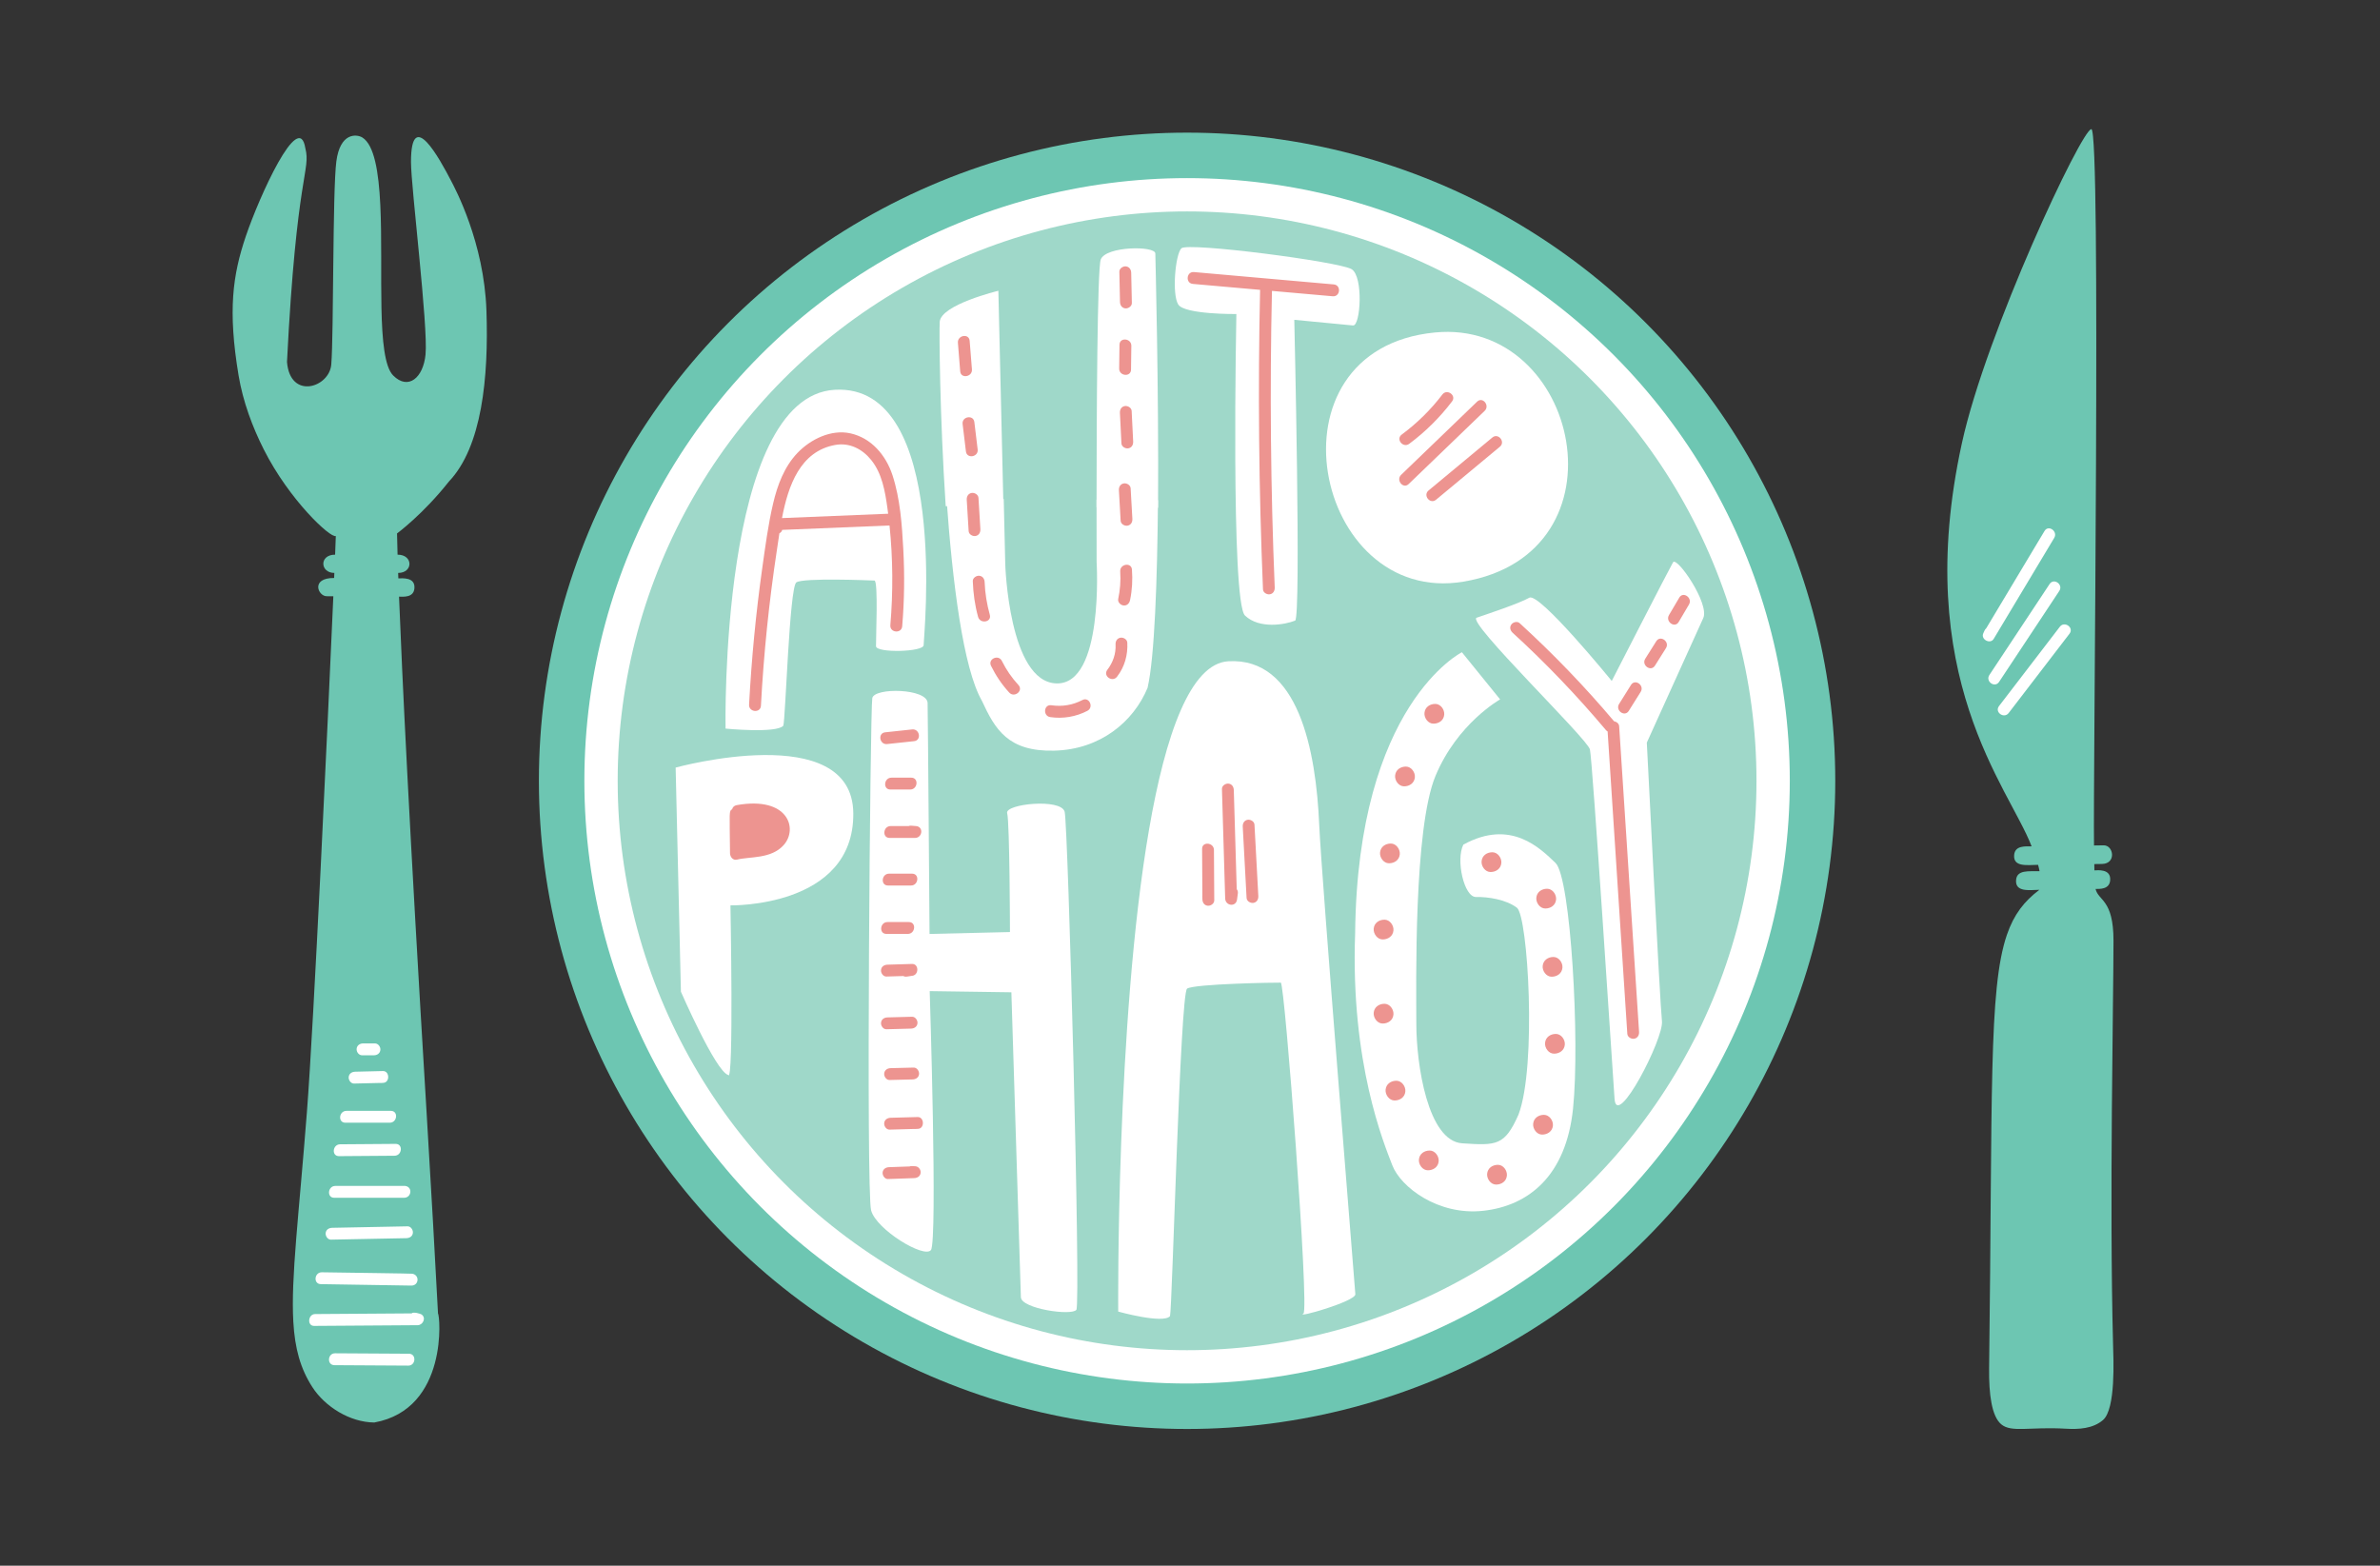
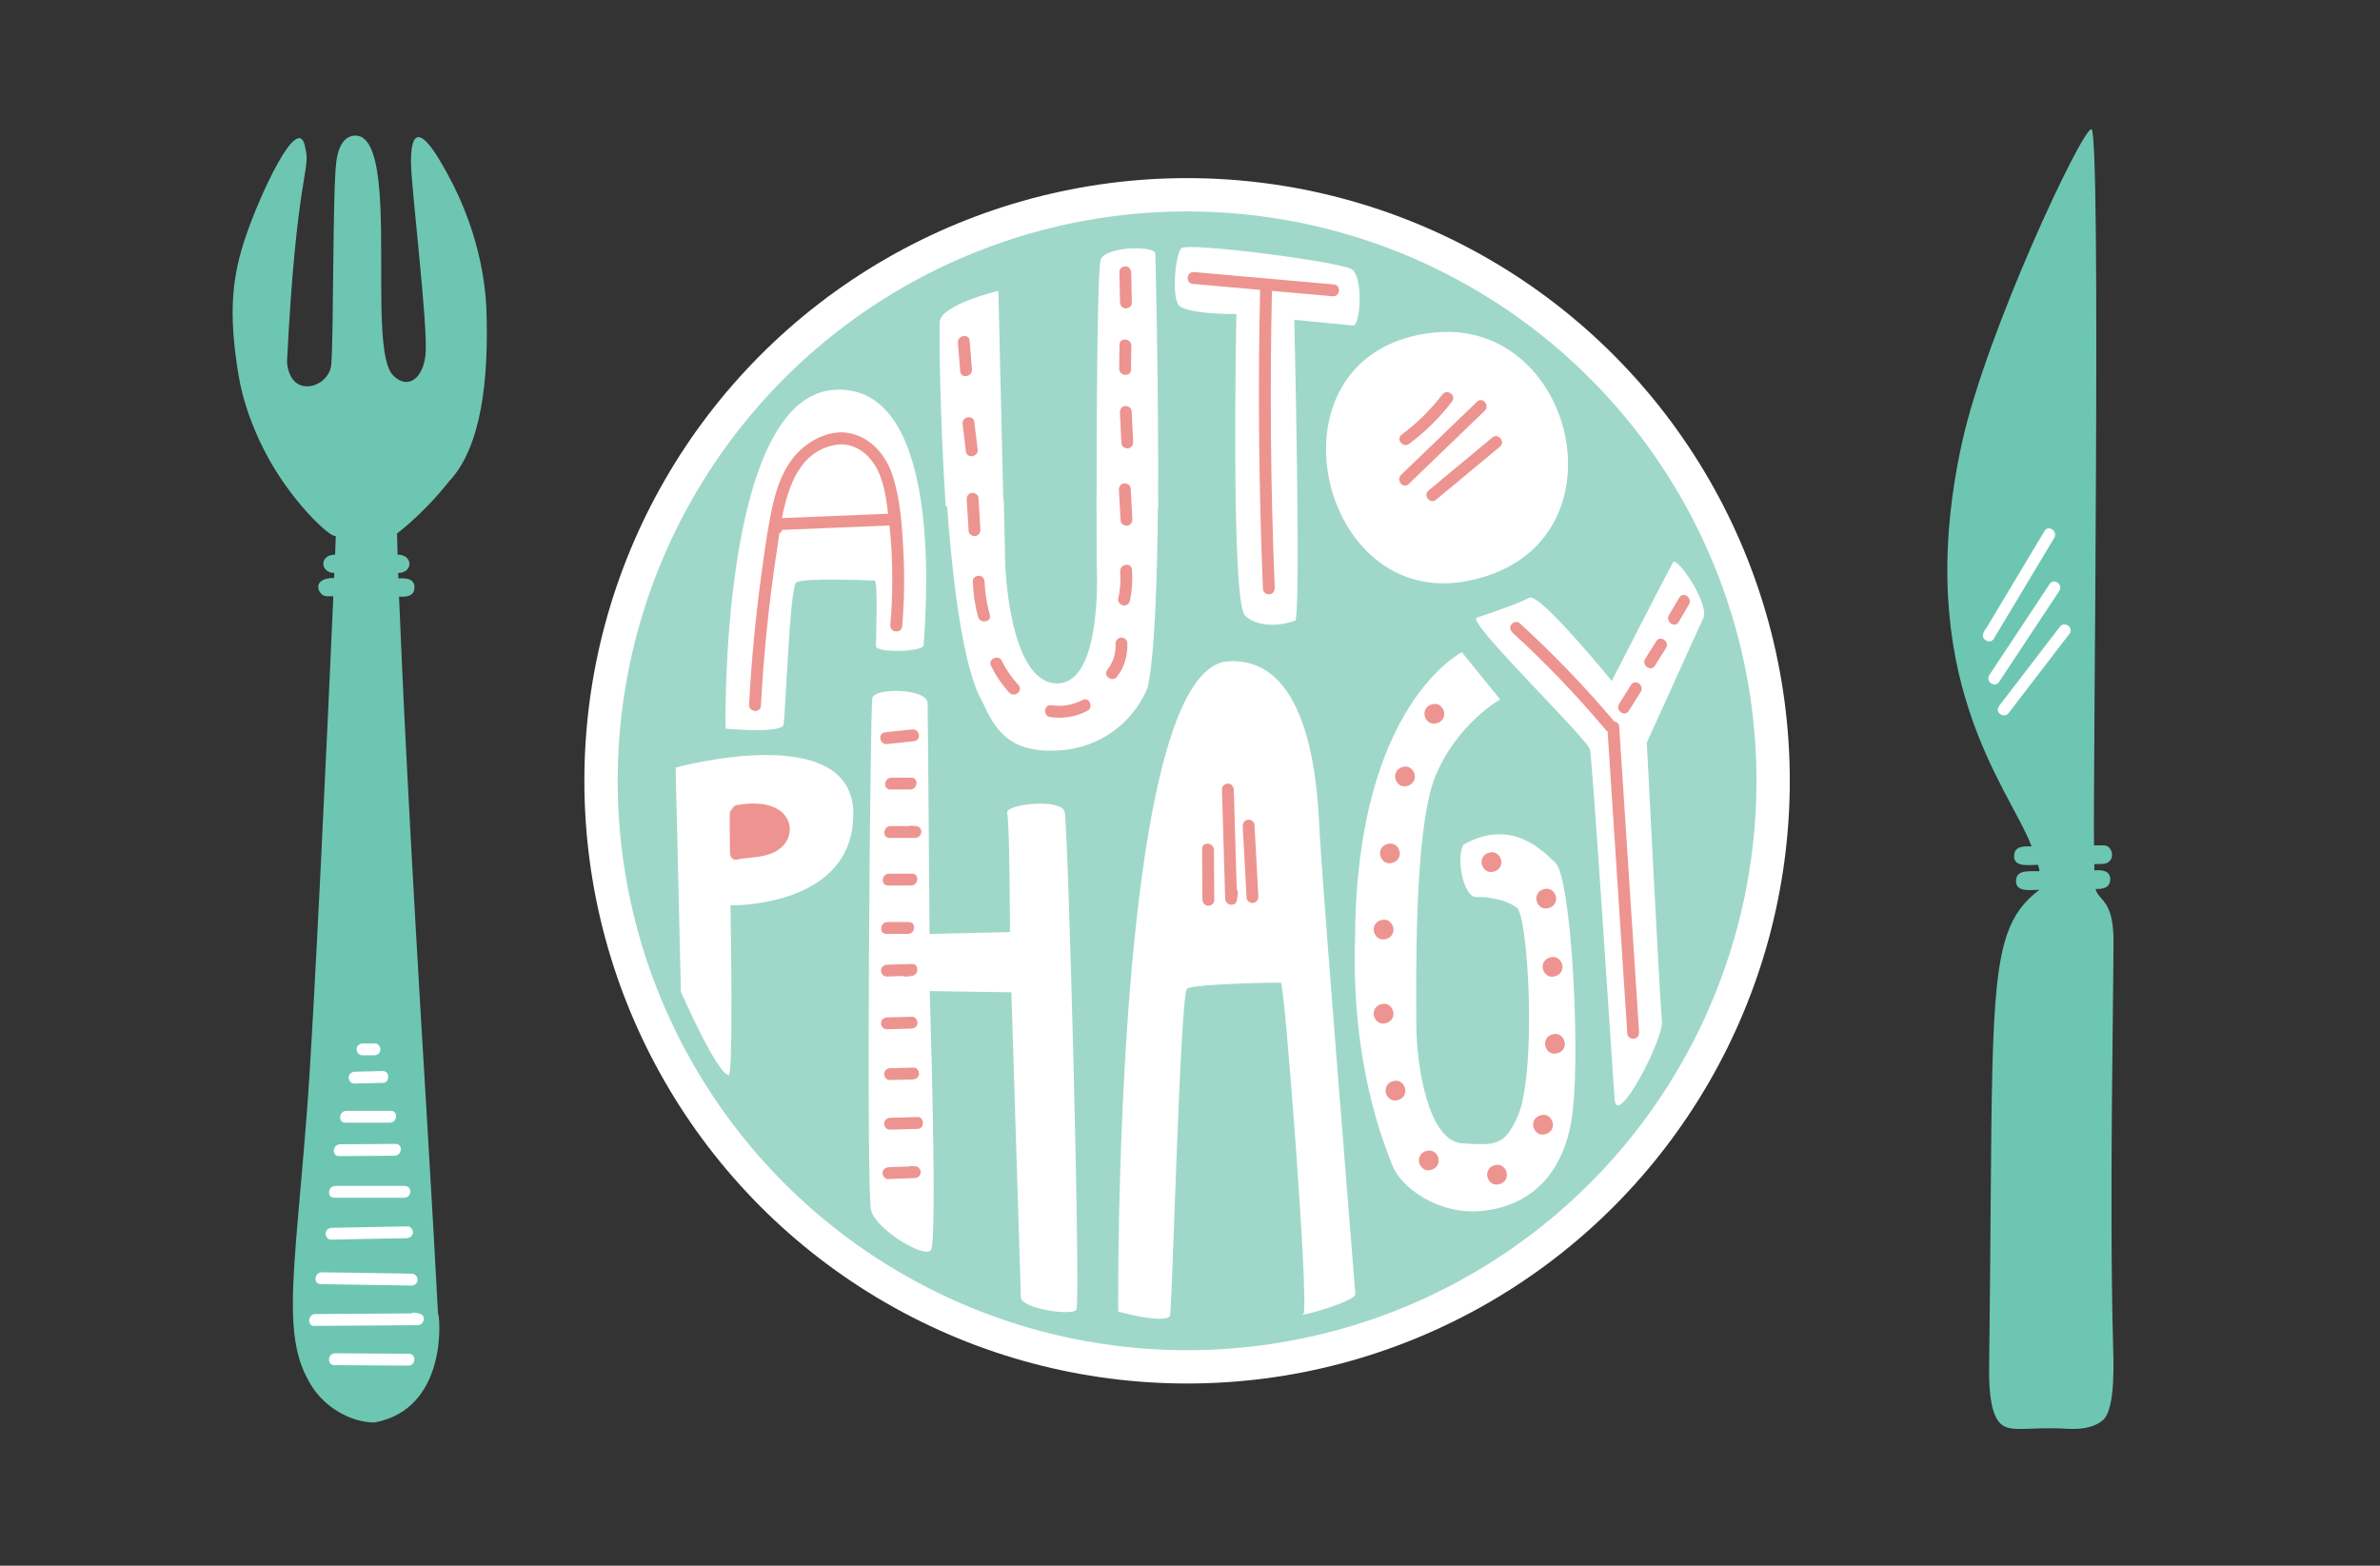
<svg xmlns="http://www.w3.org/2000/svg" version="1.2" baseProfile="tiny" id="Layer_1" x="0px" y="0px" viewBox="0 0 3000 1973.61" overflow="visible" xml:space="preserve">
  <rect x="0" y="0" width="3000" height="1973.61" fill="#333333" stroke="none" />
  <path fill="#6DC6B2" d="M565.84,607c41.63-43.76,50.23-130.99,47.32-215.52c-2.96-85.93-39.45-153.78-44.87-164.16  c-13.72-26.28-50.24-94.01-50.24-23.04c0,31.4,21.8,207.17,18.34,242.62c-2.86,29.3-21.8,45.38-40.74,26.47  c-21.78-21.75-12.37-133.44-16.27-214.84c-2.01-41.9-7.55-75.77-22.68-85.24c-7.23-4.34-27.97-6.49-32.75,30.19  c-4.78,36.68-3.23,216.69-6.38,255.99c-2.33,29.1-51.84,44.93-55.82-3.19c11.96-238.45,30.31-241.01,23.13-269.41  c-7.97-50.24-58.22,61.27-74.96,110.72c-16.75,49.44-22.8,93.84-9.21,175.57c5.53,33.22,17.57,65.26,31.87,93.58  c32.08,63.51,83.91,111.82,90.7,108.95c0.03,0.95-0.28,9.27-0.87,23.48c-20.28,0-19,23.03-0.97,23.03  c-0.09,2.06-0.18,4.19-0.27,6.37c-29.93-0.18-20.35,22.92-9.44,22.99c2.81,0.02,5.63,0.03,8.44,0.05  c-7.1,162.39-24.55,537.52-33.31,650.19c-10.17,130.9-20.28,209.06-17.14,264.16c1.94,34,8.93,59.22,24.07,82.64  c15.89,24.57,47.1,44.21,77.99,44.52c94.11-17.01,82.73-136.48,80.35-137.13c-2.12-39.83-4.21-77.96-6.27-114.47  c-2.76-48.99-5.46-95.07-8.09-138.42c-22.09-364.29-31.1-556.72-34.78-650.99c5.5,0.03,18.31,1.42,19.38-10.42  c1.33-14.67-15.66-12.6-20.25-12.63c-0.09-2.37-0.17-4.66-0.24-6.86c19.01,0,19.26-23.03-0.75-23.03  c-0.57-19.21-0.65-26.76-0.65-26.76S533.1,648.46,565.84,607z" />
  <path fill="#6DC6B2" d="M2663.51,1694.18c-4.73-180.17,0.56-434.06,0.56-508.44c0-52.34-18.85-49.74-22.61-65.18  c4.68-0.07,17.34,0.92,18.4-10.75c1.38-15.2-16.32-12.73-19.86-12.67c-0.04-2.48-0.08-5.13-0.12-7.95c3.21-0.05,6.41-0.09,9.62-0.14  c18.42-0.26,14.83-23.66,2.15-23.48c-4.05,0.06-8.09,0.11-12.14,0.17c-1.34-83.86,9.21-902.79-3.33-902.94  c-12.13-0.15-132.52,256.02-163.07,395.28c-64.83,295.46,59.43,434.48,87.75,508.76c-7.62,0.11-20.91-1.3-22,10.79  c-1.41,15.62,16.29,12.74,30.15,12.54c0.74,2.66,1.38,5.33,1.88,8.02c-13.92,0.22-28.43-1.93-29.59,10.92  c-1.45,15.96,17.22,12.71,29.34,12.53c-19.13,14.51-32.08,30.89-40.92,56.72c-23.45,68.54-18,203.57-22.43,546.42  c-0.41,32.74,3.24,60.47,15.26,70.58c12.87,10.82,35.6,2.91,81.83,5.59c15.93,0.92,33.8-0.05,46.45-10.93  C2667.12,1775.99,2664.01,1713.04,2663.51,1694.18z" />
  <g>
-     <circle fill="#6DC6B2" cx="1496.32" cy="984.24" r="817.04" />
    <circle fill="#FFFFFF" cx="1496.32" cy="984.24" r="759.72" />
    <circle fill="#9FD8C9" cx="1496.32" cy="984.24" r="717.73" />
  </g>
  <g>
    <g>
      <path fill="#FFFFFF" d="M1052.27,491.33c-145.58,8.29-137.71,427.1-137.71,427.1s64.17,6.29,72.8-3.66    c2.77-7.86,7.71-174.6,16.44-180.65c8.72-6.05,93.48-2.5,98.45-2.31c4.97,0.19,1.74,74.01,1.95,82.78    c0.21,8.76,60.26,7.35,60.05-1.41C1164.04,804.41,1197.86,483.04,1052.27,491.33z" />
      <path fill="#FFFFFF" d="M1548.37,833.54c-47.95,2.75-79.37,92.62-99.96,211.93c-41.91,242.91-38.89,607.83-38.89,607.83    s56.64,15.8,65.27,5.75c2.77-7.94,12.82-406.72,21.54-412.83c8.72-6.11,113.14-7.78,118.11-7.58    c4.97,0.19,36.13,412.43,28.57,417.06c-10.95,6.71,65.63-15.33,65.42-24.19c-0.08-3.5-42.87-528.83-45.49-590.86    C1658.91,945.5,1636.49,828.48,1548.37,833.54z" />
      <path fill="#FFFFFF" d="M1382.2,629.87c-0.01,46.41,0.1,78.73,0.1,78.73s9.54,154.41-50.58,152.87    c-60.12-1.54-64.59-150.16-64.59-150.16l-1.93-82.3c-24.03,0-48.06-0.01-72.09-0.3c7.51,105.54,20.99,213.66,44.58,254.66    c16.61,36.05,33.03,64.23,91.1,62.86c58.08-1.37,100.02-36.45,117.73-79.19c8.82-38.32,12.23-133.99,13.11-236.36    C1433.82,630.55,1408.01,630.21,1382.2,629.87z" />
      <path fill="#FFFFFF" d="M1406.35,639.66c17.8,0.2,35.59,0.33,53.39,0.4c0.96-152.73-3.34-314.79-3.45-320.55    c-0.18-9.83-62.27-9.37-68.77,7.53c-4.43,11.52-5.25,196.1-5.32,312.35C1390.25,639.48,1398.3,639.57,1406.35,639.66z" />
      <path fill="#FFFFFF" d="M1248.02,638.35c5.61,0,11.21,0.02,16.82,0.04l-6.39-271.87c0,0-72.47,17.46-73.93,39.17    c-0.74,11.05,0.01,118.23,7.56,232.37C1210.72,638.28,1229.37,638.34,1248.02,638.35z" />
      <path fill="#FFFFFF" d="M1489.08,313.03c7.69-8.06,199.75,16.87,214.75,26.36c15,9.5,11.12,71.88,1.67,70.87    c-9.46-1.01-74.04-7.12-74.04-7.12s8.84,376.03,1.04,379.17c-12.65,5.09-45.05,10.91-63.18-6.39    c-18.14-17.3-10.87-380.07-10.87-380.07s-65.02,0.7-73.2-11.92C1477.07,371.32,1481.39,321.09,1489.08,313.03z" />
      <path fill="#FFFFFF" d="M1808.74,419.1c-219.29,21.32-152.37,345.69,35.95,314.08C2055.85,697.73,1990.73,401.4,1808.74,419.1z" />
      <path fill="#FFFFFF" d="M851.65,967.56l6.64,282.51c0,0,43.73,100.42,59.59,104.97c7.15,12.59,2.85-213.79,2.85-213.79    s155.69,3.23,154.86-115.92C1074.77,906.18,851.65,967.56,851.65,967.56z" />
      <path fill="#FFFFFF" d="M1099.52,880.03c2.62-13.69,69.29-12.34,69.73,6.15c0.43,18.49,2.44,291.09,2.44,291.09l101.37-2.38    c0,0-0.31-138.27-3.52-149.87c-3.21-11.61,68.15-19.13,72.48-1.7c4.33,17.43,20.45,619.8,14.76,627.72s-69.5-1.27-69.96-15.88    c-0.46-14.62-11.98-384.35-11.98-384.35l-102.94-1.47c0,0,10.1,315.51,1.54,326.42c-8.56,10.91-68.96-25.85-75.41-50.06    C1091.59,1501.47,1096.9,893.73,1099.52,880.03z" />
      <path fill="#FFFFFF" d="M1890.91,881.62l-48.18-59.44c0,0-131.66,65.52-134.58,354.3c-6,163.64,36.37,265.06,46.86,292.39    s57.64,63.65,114.61,57.38c56.98-6.26,104.36-43.82,113.19-128.73c8.84-84.91-2.91-291.47-22.06-309.73s-56.2-56.1-116.2-23.1    c-9.74,19.31,0.95,66.28,15.93,66c14.98-0.28,37.53,3,51.57,13.5c14.04,10.5,25.19,200.24,1.99,260.86    c-17.36,39.16-27.58,39.04-70.99,36.12c-43.4-2.92-57.73-99.61-57.77-150.3c-0.04-50.69-3.44-246.4,24.16-312.79    C1837.07,911.69,1890.91,881.62,1890.91,881.62z" />
      <path fill="#FFFFFF" d="M1861.34,778.65c13.56-4.64,53.75-18.01,66.38-25.2c12.63-7.19,103.91,104.91,103.91,104.91    s72.51-141.56,77.25-149.55c4.74-7.99,46.34,52.12,38.09,70.31c-8.25,18.19-71.16,156.99-71.16,156.99s16.61,329.55,19.09,351.16    c2.48,21.61-56.99,137.08-59.75,97.93s-27.76-426.8-31.04-440.51C2000.84,930.99,1847.79,783.29,1861.34,778.65z" />
    </g>
    <path fill="#ED9490" d="M1138.6,692.26c-1.67-30.97-3.92-63.6-13.61-93.23c-8.21-25.08-26.53-46.89-53.01-52.77   c-24.26-5.38-50.21,7.39-66.68,24.58c-16.66,17.38-25.3,40.54-30.72,63.59c-6.25,26.6-9.85,53.94-13.66,80.97   c-8.09,57.33-13.61,115.01-16.7,172.82c-0.51,9.63,14.42,11.06,14.94,1.37c3.51-65.7,10.23-131.21,20.13-196.26   c1.01-6.61,2.01-13.74,3.15-21.13c1.65-0.81,2.99-2.17,3.42-4c0.02-0.09,0.04-0.18,0.06-0.26c45.08-1.85,90.17-3.7,135.25-5.55   c0.02,0,0.05-0.01,0.07-0.01c4.33,41.74,4.59,83.86,1.05,125.68c-0.81,9.63,14.12,11.03,14.94,1.37   C1139.96,757.11,1140.35,724.67,1138.6,692.26z M1118.7,647.61c-44.33,1.82-88.67,3.64-133,5.45   c7.87-41.17,23.05-84.26,67.07-92.19c18.05-3.25,34.21,5.11,45.39,18.96c13.71,16.99,17.53,39.67,20.44,60.67   c0.33,2.37,0.63,4.74,0.93,7.1C1119.25,647.6,1118.98,647.6,1118.7,647.61z" />
    <path fill="#ED9490" d="M1225.13,465.61c-0.96-12-1.92-24.01-2.88-36.01c-0.77-9.65-15.56-7.11-14.8,2.47   c0.96,12,1.92,24.01,2.88,36.01C1211.11,477.73,1225.9,475.19,1225.13,465.61z" />
    <path fill="#ED9490" d="M1232.35,566.58c-1.39-11.51-2.78-23.03-4.17-34.54c-1.16-9.62-15.95-7.11-14.8,2.47   c1.39,11.51,2.78,23.03,4.17,34.54C1218.71,578.67,1233.5,576.16,1232.35,566.58z" />
    <path fill="#ED9490" d="M1235.77,667.02c-0.8-13.16-1.6-26.32-2.4-39.48c-0.25-4.09-4.92-6.78-8.63-6.16   c-4.35,0.72-6.41,4.55-6.16,8.63c0.8,13.16,1.6,26.32,2.4,39.48c0.25,4.09,4.92,6.78,8.63,6.16   C1233.95,674.93,1236.01,671.1,1235.77,667.02z" />
    <path fill="#ED9490" d="M1247.67,775.08c-3.69-13.42-6.03-27.23-6.52-41.15c-0.14-4.08-2.33-7.75-6.79-8.15   c-3.68-0.33-8.3,2.69-8.15,6.79c0.54,15.27,2.6,30.24,6.66,44.99C1235.41,786.78,1250.23,784.41,1247.67,775.08z" />
    <path fill="#ED9490" d="M1283.79,863.55c-8.41-9.15-15.42-19.24-20.91-30.4c-4.26-8.68-17.96-2.54-13.69,6.14   c6.03,12.27,13.69,23.64,22.94,33.71C1278.66,880.11,1290.33,870.67,1283.79,863.55z" />
    <path fill="#ED9490" d="M1364.43,882.4c-12.27,6.37-25.53,8.61-39.21,6.6c-9.57-1.4-10.92,13.54-1.37,14.94   c15.98,2.34,32.38-0.41,46.71-7.86C1379.14,891.65,1373.02,877.95,1364.43,882.4z" />
    <path fill="#ED9490" d="M1420.97,810.01c-0.22-4.09-4.94-6.78-8.63-6.16c-4.37,0.73-6.38,4.55-6.17,8.63   c0.61,11.59-3.34,22.73-10.37,31.84c-5.91,7.67,6.31,16.36,12.21,8.72C1417.62,840.59,1421.8,825.6,1420.97,810.01z" />
    <path fill="#ED9490" d="M1426.83,717.98c-0.7-9.66-15.49-7.1-14.8,2.47c0.84,11.62-0.14,23.22-2.52,34.62   c-0.84,4,3.07,7.82,6.79,8.15c4.41,0.4,7.32-2.78,8.15-6.79C1427.11,743.71,1427.77,730.92,1426.83,717.98z" />
    <path fill="#ED9490" d="M1427.36,654.01c-0.73-12.83-1.46-25.66-2.18-38.49c-0.23-4.09-4.93-6.78-8.63-6.17   c-4.36,0.73-6.4,4.55-6.16,8.63c0.73,12.83,1.46,25.66,2.18,38.49c0.23,4.09,4.93,6.78,8.63,6.16   C1425.55,661.92,1427.59,658.09,1427.36,654.01z" />
    <path fill="#ED9490" d="M1428.36,556.51c-0.64-12.83-1.27-25.67-1.91-38.5c-0.2-4.09-4.95-6.78-8.63-6.17   c-4.38,0.73-6.37,4.55-6.16,8.63l1.91,38.5c0.2,4.09,4.95,6.78,8.63,6.17C1426.57,564.42,1428.56,560.59,1428.36,556.51z" />
    <path fill="#ED9490" d="M1411.12,434.56l-0.4,30c-0.13,9.6,14.81,11.07,14.94,1.37c0.13-10,0.27-20,0.4-30   C1426.19,426.33,1411.25,424.86,1411.12,434.56z" />
    <path fill="#ED9490" d="M1425.89,343.93c-0.09-4.08-2.37-7.75-6.79-8.15c-3.73-0.34-8.24,2.69-8.15,6.79l0.81,38   c0.09,4.08,2.37,7.75,6.79,8.15c3.73,0.34,8.24-2.69,8.15-6.79L1425.89,343.93z" />
    <path fill="#ED9490" d="M1818.11,497.29c-14.64,19.23-31.84,36.12-51.25,50.52c-7.79,5.78,1.72,17.39,9.45,11.65   c20.43-15.16,38.59-33.21,54-53.45C1836.18,498.31,1823.96,489.61,1818.11,497.29z" />
    <path fill="#ED9490" d="M1861.94,506.27c-31.92,30.75-63.85,61.49-95.77,92.24c-6.93,6.67,2.49,18.36,9.45,11.65   c31.92-30.75,63.85-61.49,95.77-92.24C1878.32,511.25,1868.91,499.57,1861.94,506.27z" />
    <path fill="#ED9490" d="M1881.13,551.48c-26.81,22.27-53.62,44.54-80.44,66.81c-7.45,6.19,2.02,17.83,9.45,11.65   c26.81-22.27,53.62-44.54,80.44-66.81C1898.03,556.95,1888.57,545.31,1881.13,551.48z" />
    <path fill="#ED9490" d="M1681.23,358.52c-58.74-5.19-117.48-10.38-176.21-15.57c-9.63-0.85-11.02,14.09-1.37,14.94l84.7,7.48   c-2.82,125.87-1.57,251.8,3.65,377.59c0.17,4.09,4.97,6.77,8.63,6.16c4.4-0.73,6.33-4.55,6.17-8.63   c-5.16-124.52-6.29-249.2-3.5-373.8c25.53,2.26,51.05,4.51,76.58,6.77C1689.49,374.31,1690.89,359.38,1681.23,358.52z" />
    <path fill="#ED9490" d="M928.59,1014.9c-3.24,0.58-5.07,2.67-5.73,5.11c-4.16,2.96-3.12,1.7-2.67,55.51   c0.04,4.45,3.62,9.36,8.7,8.08c16.31-4.11,43.13-0.57,59-18.43C1006.29,1044.47,993.34,1003.33,928.59,1014.9z" />
    <path fill="#ED9490" d="M1149.78,919.47c-11.35,1.21-22.69,2.43-34.04,3.64c-9.64,1.03-7.12,15.82,2.47,14.8   c11.35-1.21,22.69-2.43,34.04-3.64C1161.88,933.23,1159.36,918.44,1149.78,919.47z" />
    <path fill="#ED9490" d="M1148.68,980.28h-25c-9.58,0-11.06,14.94-1.37,14.94h25C1156.9,995.22,1158.38,980.28,1148.68,980.28z" />
    <path fill="#ED9490" d="M1154.68,1041.29c-2.02-0.16-4.03-0.32-6.05-0.48c-1.3-0.1-2.44,0.08-3.43,0.48   c-7.51,0-15.01-0.01-22.52-0.01c-9.58-0.01-11.06,14.93-1.37,14.94l32,0.02C1162.81,1056.24,1164.49,1042.08,1154.68,1041.29z" />
    <path fill="#ED9490" d="M1149.68,1101.28h-29c-9.58,0-11.06,14.94-1.37,14.94h29C1157.9,1116.22,1159.38,1101.28,1149.68,1101.28z" />
    <path fill="#ED9490" d="M1145.68,1162.28h-27c-9.58,0-11.06,14.94-1.37,14.94h27C1153.9,1177.22,1155.38,1162.28,1145.68,1162.28z" />
    <path fill="#ED9490" d="M1149.67,1215.09c-10.33,0.31-20.67,0.61-31,0.92c-4.08,0.12-7.75,2.34-8.15,6.79   c-0.34,3.7,2.69,8.28,6.79,8.15l21.31-0.63c1.26,0.67,2.81,0.97,4.6,0.7c2.34-0.35,4.67-0.71,7.01-1.06   C1158.46,1228.7,1158.33,1214.83,1149.67,1215.09z" />
    <path fill="#ED9490" d="M1149.69,1281.65c-10.33,0.27-20.67,0.55-31,0.82c-4.08,0.11-7.75,2.35-8.15,6.79   c-0.34,3.71,2.69,8.26,6.79,8.15c10.33-0.27,20.67-0.55,31-0.82c4.08-0.11,7.75-2.35,8.15-6.79   C1156.82,1286.1,1153.79,1281.55,1149.69,1281.65z" />
    <path fill="#ED9490" d="M1151.69,1345.72c-9.67,0.24-19.34,0.48-29.01,0.72c-4.08,0.1-7.75,2.36-8.15,6.79   c-0.34,3.72,2.69,8.26,6.79,8.15c9.67-0.24,19.34-0.48,29.01-0.72c4.08-0.1,7.75-2.36,8.15-6.79   C1158.82,1350.16,1155.79,1345.62,1151.69,1345.72z" />
    <path fill="#ED9490" d="M1156.68,1408.07c-11.33,0.31-22.67,0.62-34,0.93c-4.08,0.11-7.75,2.35-8.15,6.79   c-0.34,3.71,2.69,8.27,6.79,8.15c10.11-0.28,20.22-0.55,30.33-0.83c0.52,0.05,1.06,0.06,1.6,0.04c1.33-0.07,2.66-0.14,3.99-0.21   C1165.7,1422.5,1165.17,1407.84,1156.68,1408.07z" />
    <path fill="#ED9490" d="M1153.68,1470.1c-1.35-0.07-2.69-0.14-4.04-0.2c-1.17-0.06-2.22,0.11-3.14,0.46   c-8.6,0.3-17.2,0.61-25.81,0.91c-4.08,0.14-7.75,2.33-8.15,6.79c-0.33,3.68,2.69,8.3,6.79,8.15c11-0.39,21.99-0.77,32.99-1.16   c4.08-0.14,7.75-2.33,8.15-6.79C1160.82,1474.31,1157.76,1470.3,1153.68,1470.1z" />
    <path fill="#ED9490" d="M1530.19,1071.43c-0.06-9.57-15-11.06-14.94-1.37c0.12,19.52,0.23,39.03,0.35,58.55   c-0.05,0.31-0.08,0.63-0.07,0.95c0.03,1.33,0.07,2.67,0.1,4c0.1,4.08,2.36,7.75,6.79,8.15c3.77,0.34,8.18-2.69,8.15-6.79   C1530.44,1113.76,1530.32,1092.6,1530.19,1071.43z" />
    <path fill="#ED9490" d="M1558.91,1120.9c-1.23-41.66-2.47-83.32-3.7-124.98c-0.12-4.08-2.34-7.75-6.79-8.15   c-3.7-0.34-8.28,2.69-8.15,6.79c1.36,45.99,2.72,91.98,4.08,137.97c0.28,9.45,13.61,11.21,14.94,1.37   c0.34-2.54,0.69-5.08,1.03-7.61C1560.63,1124.01,1560.02,1122.21,1558.91,1120.9z" />
    <path fill="#ED9490" d="M1586.12,1129.47c-1.61-29.98-3.22-59.97-4.84-89.95c-0.22-4.09-4.94-6.78-8.63-6.16   c-4.37,0.73-6.38,4.55-6.16,8.63c1.61,29.99,3.22,59.97,4.84,89.95c0.22,4.09,4.94,6.78,8.63,6.17   C1584.32,1137.38,1586.34,1133.55,1586.12,1129.47z" />
    <path fill="#ED9490" d="M1809.14,887.3c-6.8,0-12.93,4.06-13.59,11.31c-0.57,6.32,4.48,13.59,11.31,13.59   c6.8,0,12.93-4.06,13.59-11.31C1821.02,894.57,1815.97,887.3,1809.14,887.3z" />
    <path fill="#ED9490" d="M1772.14,966.3c-6.8,0-12.93,4.06-13.59,11.31c-0.57,6.32,4.48,13.59,11.31,13.59   c6.8,0,12.93-4.06,13.59-11.31C1784.02,973.57,1778.97,966.3,1772.14,966.3z" />
    <path fill="#ED9490" d="M1753.14,1063.3c-6.8,0-12.93,4.06-13.59,11.31c-0.57,6.32,4.48,13.59,11.31,13.59   c6.8,0,12.93-4.06,13.59-11.31C1765.02,1070.57,1759.97,1063.3,1753.14,1063.3z" />
    <path fill="#ED9490" d="M1745.14,1159.3c-6.8,0-12.93,4.06-13.59,11.31c-0.57,6.32,4.48,13.59,11.31,13.59   c6.8,0,12.93-4.06,13.59-11.31C1757.02,1166.57,1751.97,1159.3,1745.14,1159.3z" />
    <path fill="#ED9490" d="M1745.14,1265.3c-6.8,0-12.93,4.06-13.59,11.31c-0.57,6.32,4.48,13.59,11.31,13.59   c6.8,0,12.93-4.06,13.59-11.31C1757.02,1272.57,1751.97,1265.3,1745.14,1265.3z" />
    <path fill="#ED9490" d="M1760.14,1362.3c-6.8,0-12.93,4.06-13.59,11.31c-0.57,6.32,4.48,13.59,11.31,13.59   c6.8,0,12.93-4.06,13.59-11.31C1772.02,1369.57,1766.97,1362.3,1760.14,1362.3z" />
    <path fill="#ED9490" d="M1802.14,1450.3c-6.8,0-12.93,4.06-13.59,11.31c-0.57,6.32,4.48,13.59,11.31,13.59   c6.8,0,12.93-4.06,13.59-11.31C1814.02,1457.57,1808.97,1450.3,1802.14,1450.3z" />
    <path fill="#ED9490" d="M1888.14,1468.3c-6.8,0-12.93,4.06-13.59,11.31c-0.57,6.32,4.48,13.59,11.31,13.59   c6.8,0,12.93-4.06,13.59-11.31C1900.02,1475.57,1894.97,1468.3,1888.14,1468.3z" />
    <path fill="#ED9490" d="M1946.14,1405.3c-6.8,0-12.93,4.06-13.59,11.31c-0.57,6.32,4.48,13.59,11.31,13.59   c6.8,0,12.93-4.06,13.59-11.31C1958.02,1412.57,1952.97,1405.3,1946.14,1405.3z" />
    <path fill="#ED9490" d="M1961.14,1303.3c-6.8,0-12.93,4.06-13.59,11.31c-0.57,6.32,4.48,13.59,11.31,13.59   c6.8,0,12.93-4.06,13.59-11.31C1973.02,1310.57,1967.97,1303.3,1961.14,1303.3z" />
    <path fill="#ED9490" d="M1958.14,1206.3c-6.8,0-12.93,4.06-13.59,11.31c-0.57,6.32,4.48,13.59,11.31,13.59   c6.8,0,12.93-4.06,13.59-11.31C1970.02,1213.57,1964.97,1206.3,1958.14,1206.3z" />
    <path fill="#ED9490" d="M1950.14,1120.3c-6.8,0-12.93,4.06-13.59,11.31c-0.57,6.32,4.48,13.59,11.31,13.59   c6.8,0,12.93-4.06,13.59-11.31C1962.02,1127.57,1956.97,1120.3,1950.14,1120.3z" />
    <path fill="#ED9490" d="M1881.14,1074.3c-6.8,0-12.93,4.06-13.59,11.31c-0.57,6.32,4.48,13.59,11.31,13.59   c6.8,0,12.93-4.06,13.59-11.31C1893.02,1081.57,1887.97,1074.3,1881.14,1074.3z" />
    <path fill="#ED9490" d="M2066.05,1300.73c-8.37-128.46-16.73-256.92-25.1-385.38c-0.21-3.3-3.28-5.69-6.42-6.17   c-36.95-43.78-76.75-85.05-119.03-123.7c-3.02-2.77-8.3-1.28-10.46,1.74c-2.59,3.63-1.27,7.7,1.74,10.46   c41.8,38.22,81,79.23,117.46,122.56c0.67,0.8,1.41,1.39,2.18,1.82c8.27,127.04,16.55,254.09,24.82,381.13   c0.27,4.08,4.9,6.79,8.63,6.16C2064.22,1308.64,2066.32,1304.81,2066.05,1300.73z" />
    <path fill="#ED9490" d="M2055.88,863.38c-5,8-10.01,16-15.01,23.99c-5.1,8.16,7.07,16.93,12.21,8.72c5-8,10.01-16,15.01-23.99   C2073.19,863.94,2061.02,855.17,2055.88,863.38z" />
    <path fill="#ED9490" d="M2087.74,808.29c-4.63,7.36-9.26,14.71-13.89,22.07c-5.13,8.15,7.05,16.92,12.21,8.72   c4.63-7.36,9.26-14.71,13.88-22.07C2105.07,808.85,2092.89,800.09,2087.74,808.29z" />
    <path fill="#ED9490" d="M2116.75,753.3c-4.33,7.34-8.65,14.68-12.98,22.01c-4.87,8.27,7.29,17.05,12.21,8.72   c4.33-7.34,8.65-14.68,12.98-22.01C2133.83,753.75,2121.66,744.96,2116.75,753.3z" />
  </g>
  <path fill="#FFFFFF" d="M2577.14,669.33c-24.51,40.9-49.02,81.8-73.53,122.69c-0.84,0.71-1.57,1.64-2.11,2.84  c-0.52,1.17-1.04,2.33-1.57,3.5c-3.44,7.69,8.8,14.2,13.15,6.94c25.42-42.42,50.84-84.84,76.27-127.26  C2594.28,669.82,2582.12,661.03,2577.14,669.33z" />
  <path fill="#FFFFFF" d="M2583.55,736.16c-25.31,38.24-50.62,76.47-75.93,114.71c-5.33,8.05,6.86,16.79,12.21,8.72  c25.31-38.24,50.62-76.47,75.93-114.71C2601.08,736.83,2588.89,728.08,2583.55,736.16z" />
  <path fill="#FFFFFF" d="M2596.44,790.04l-76.69,100.01c-5.89,7.68,6.33,16.38,12.21,8.72c25.56-33.34,51.12-66.67,76.69-100.01  C2614.54,791.07,2602.31,782.38,2596.44,790.04z" />
  <path fill="#FFFFFF" d="M515.47,1706.43c-31.03-0.19-62.06-0.37-93.08-0.56c-9.63-0.06-10.55,14.92-0.84,14.98  c31.03,0.19,62.06,0.37,93.08,0.56C524.26,1721.47,525.17,1706.49,515.47,1706.43z" />
  <path fill="#FFFFFF" d="M531.28,1656.87c-1.17-0.8-10.27-3.63-12.46-1.3c-40.54,0.28-81.07,0.56-121.61,0.84  c-9,0.06-10.39,15-1.29,14.94c43.54-0.3,87.08-0.6,130.61-0.9C532.98,1670.4,537.7,1661.26,531.28,1656.87z" />
  <path fill="#FFFFFF" d="M519.74,1605.58c-1.63-0.3-79.21-1.27-114.01-1.82c-9.6-0.15-11.07,14.78-1.37,14.94  c38,0.61,76,1.22,114.01,1.82C528.1,1620.68,529.25,1607.33,519.74,1605.58z" />
  <path fill="#FFFFFF" d="M513.78,1545.84c-31.68,0.62-63.35,1.24-95.03,1.86c-4.08,0.08-7.78,2.21-8.26,6.66  c-0.39,3.68,2.56,8.34,6.66,8.26c31.68-0.62,63.35-1.24,95.03-1.86c4.08-0.08,7.78-2.21,8.26-6.66  C520.83,1550.41,517.88,1545.76,513.78,1545.84z" />
  <path fill="#FFFFFF" d="M510.68,1494.9c0,0-64.84,0.01-88,0.01c-9.58,0-11.06,14.94-1.37,14.94c29.33,0,58.67-0.01,88-0.01  C518.84,1509.84,520.44,1496.09,510.68,1494.9z" />
  <path fill="#FFFFFF" d="M498.69,1441.91c-23.33,0.17-46.67,0.34-70,0.52c-9.57,0.07-11.06,15.01-1.37,14.94  c23.33-0.17,46.67-0.34,70-0.52C506.89,1456.78,508.38,1441.84,498.69,1441.91z" />
  <path fill="#FFFFFF" d="M492.68,1400.28h-56c-9.58,0-11.06,14.94-1.37,14.94h56C500.9,1415.22,502.38,1400.28,492.68,1400.28z" />
  <path fill="#FFFFFF" d="M482.68,1350.09c-11.67,0.28-23.34,0.55-35,0.83c-4.08,0.1-7.75,2.36-8.15,6.79  c-0.34,3.72,2.69,8.25,6.79,8.15c10.71-0.25,21.42-0.51,32.13-0.76c0.59,0.07,1.19,0.09,1.79,0.05c1-0.06,2-0.12,2.99-0.19  C491.7,1364.43,491.18,1349.89,482.68,1350.09z" />
  <path fill="#FFFFFF" d="M472.68,1315.28h-15c-4.08,0-7.76,2.43-8.15,6.79c-0.34,3.79,2.69,8.15,6.79,8.15h15  c4.08,0,7.76-2.43,8.15-6.79C479.81,1319.64,476.78,1315.28,472.68,1315.28z" />
</svg>